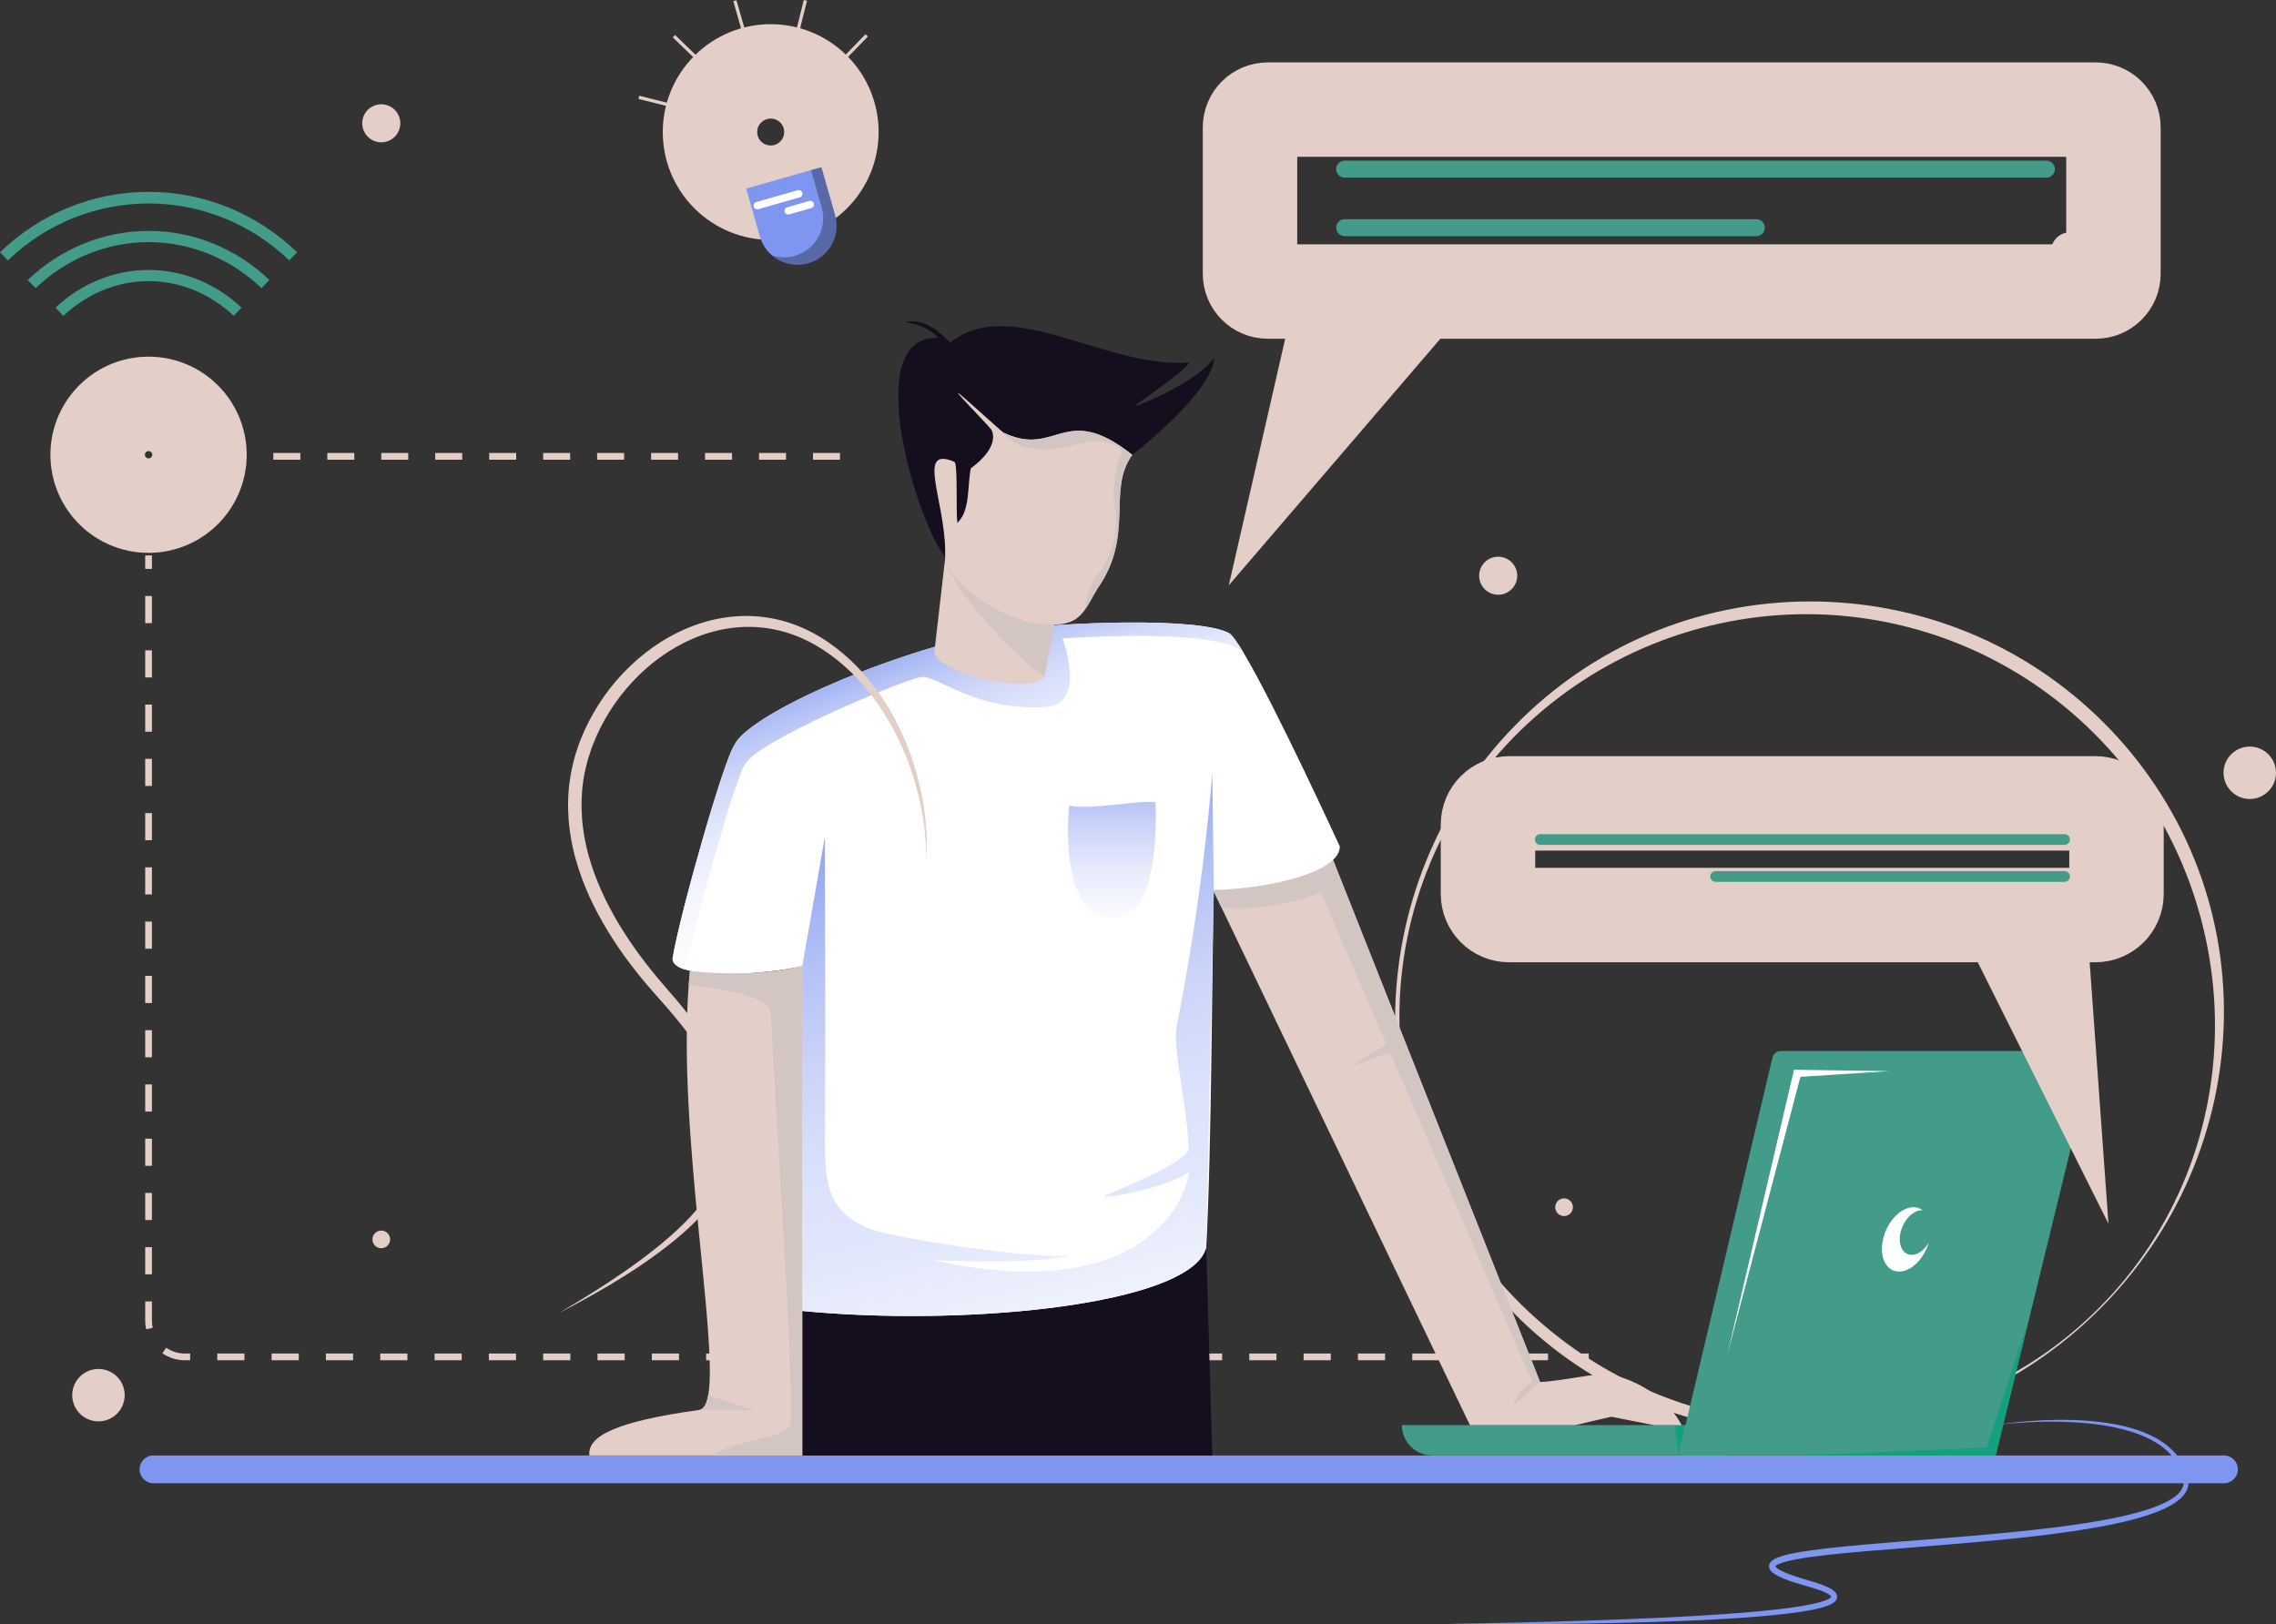
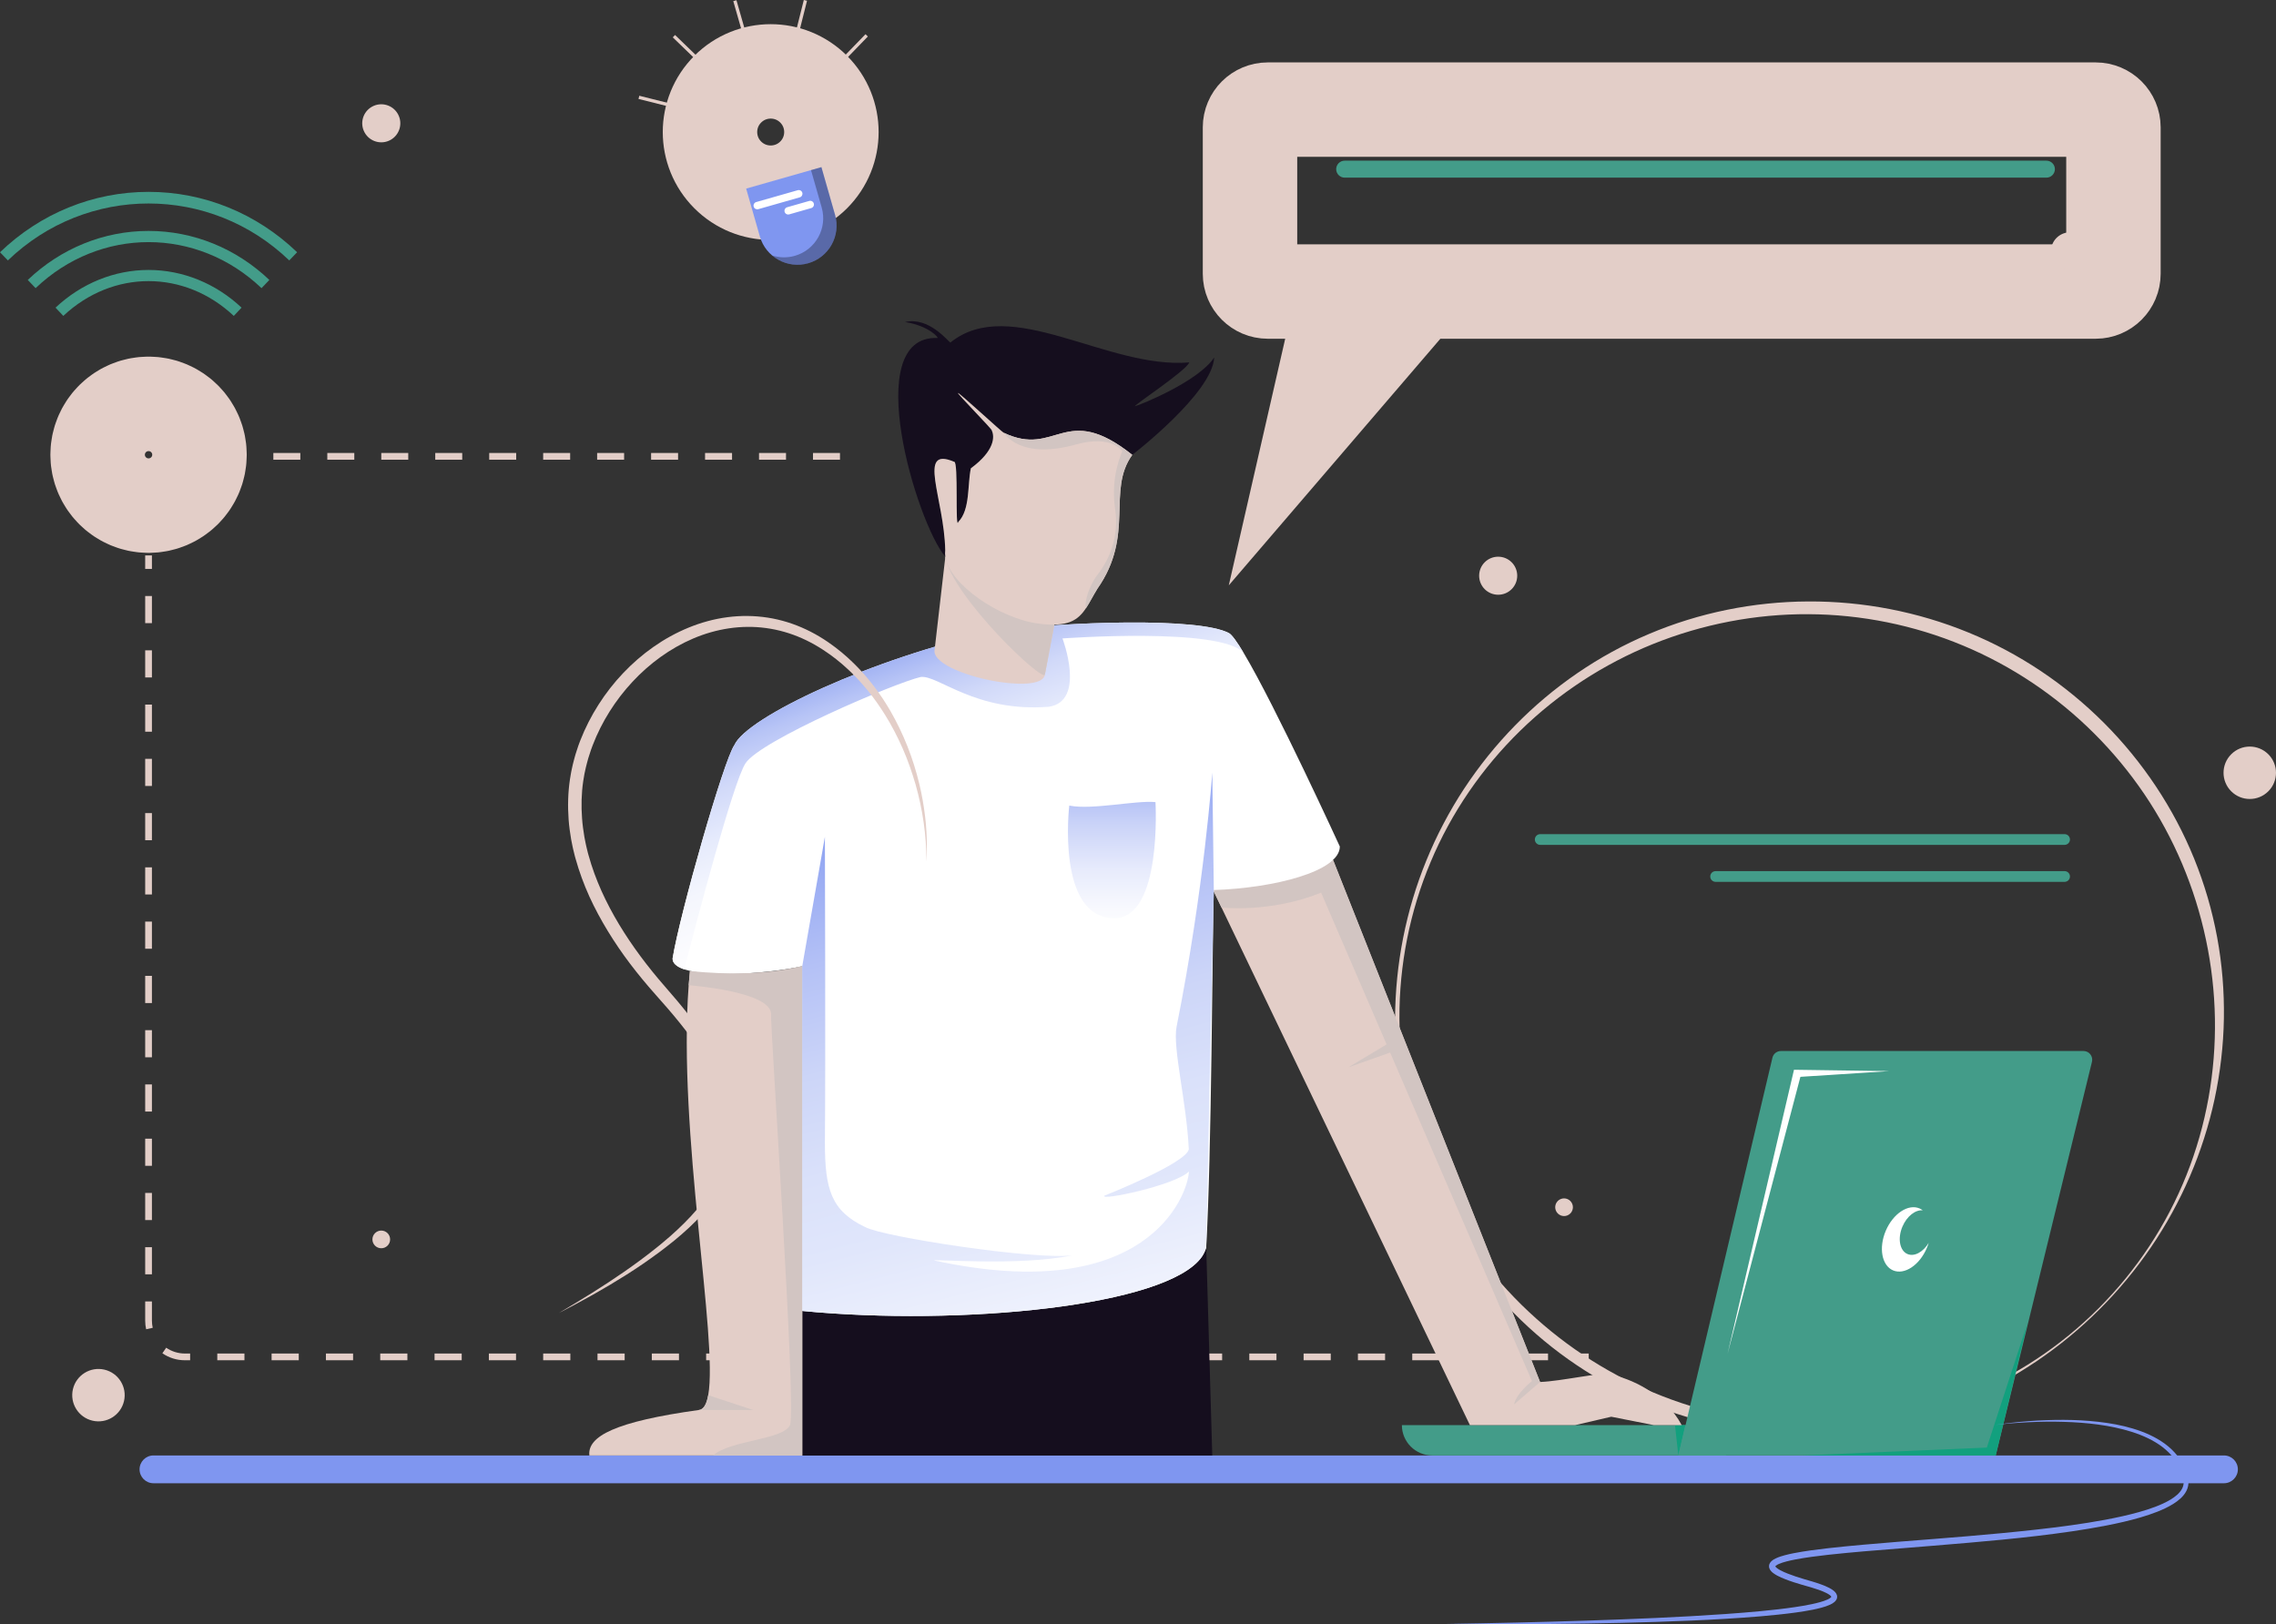
<svg xmlns="http://www.w3.org/2000/svg" width="241" height="172" viewBox="0 0 241 172" fill="none">
  <rect x="0" y="0" width="241" height="172" fill="#333333" stroke="none" />
  <g clip-path="url(#clip0_154_145)">
    <path d="M222.308 138.66C221.3 139.669 220.242 140.628 219.142 141.536C218.044 142.448 216.899 143.301 215.719 144.104C214.538 144.906 213.317 145.649 212.064 146.337C210.811 147.022 209.524 147.649 208.209 148.213C206.895 148.775 205.552 149.278 204.187 149.713C202.823 150.149 201.436 150.52 200.033 150.822C197.228 151.425 194.358 151.757 191.479 151.804C188.601 151.849 185.712 151.605 182.875 151.074C181.457 150.809 180.051 150.47 178.665 150.064C177.28 149.654 175.913 149.178 174.576 148.63C171.901 147.535 169.336 146.168 166.938 144.554C165.738 143.748 164.579 142.882 163.469 141.959C162.356 141.037 161.292 140.058 160.279 139.031C158.254 136.974 156.434 134.717 154.862 132.303C153.288 129.89 151.957 127.323 150.892 124.654C148.762 119.315 147.697 113.58 147.721 107.857C147.745 102.133 148.867 96.419 151.035 91.118C151.577 89.794 152.18 88.493 152.849 87.226C153.515 85.958 154.242 84.721 155.03 83.524C156.608 81.129 158.413 78.881 160.424 76.828C164.44 72.72 169.277 69.383 174.599 67.14C179.915 64.881 185.694 63.718 191.479 63.692C197.266 63.664 203.063 64.777 208.427 66.978C211.109 68.075 213.68 69.445 216.091 71.055C218.502 72.665 220.751 74.516 222.798 76.566C226.889 80.668 230.167 85.582 232.341 90.946C232.885 92.286 233.358 93.654 233.765 95.04C234.168 96.427 234.505 97.834 234.767 99.253C235.294 102.091 235.526 104.979 235.482 107.856C235.434 110.734 235.097 113.601 234.494 116.406C234.192 117.808 233.82 119.194 233.382 120.557C232.947 121.922 232.443 123.263 231.88 124.576C231.315 125.89 230.687 127.176 230 128.428C229.312 129.679 228.568 130.899 227.763 132.079C226.959 133.258 226.103 134.401 225.19 135.498C224.28 136.596 223.319 137.653 222.308 138.659V138.66ZM222.207 138.56C223.21 137.552 224.166 136.497 225.065 135.397C225.961 134.294 226.808 133.151 227.589 131.964C229.153 129.593 230.475 127.064 231.523 124.431C233.626 119.163 234.629 113.488 234.532 107.858C234.437 102.225 233.243 96.635 231.062 91.475C229.97 88.895 228.633 86.421 227.064 84.102C225.494 81.785 223.703 79.618 221.718 77.644C217.753 73.692 213.023 70.514 207.854 68.36C202.688 66.202 197.091 65.066 191.479 65.041C185.867 65.013 180.251 66.098 175.037 68.199C173.733 68.724 172.455 69.314 171.208 69.966C169.961 70.616 168.744 71.327 167.566 72.097C165.208 73.637 162.998 75.409 160.976 77.38C156.937 81.324 153.667 86.076 151.479 91.302C149.283 96.522 148.155 102.192 148.182 107.856C148.204 113.521 149.388 119.17 151.621 124.352C152.735 126.944 154.105 129.423 155.702 131.739C157.299 134.057 159.119 136.216 161.121 138.187C162.124 139.171 163.173 140.108 164.261 140.994C165.352 141.878 166.481 142.713 167.65 143.49C169.986 145.045 172.47 146.377 175.06 147.458C180.24 149.623 185.839 150.801 191.479 150.89C194.298 150.936 197.128 150.71 199.912 150.206C201.304 149.955 202.685 149.634 204.047 149.247C205.41 148.858 206.754 148.402 208.072 147.876C210.708 146.828 213.239 145.506 215.611 143.941C216.799 143.16 217.943 142.313 219.046 141.416C220.146 140.517 221.201 139.56 222.208 138.558L222.207 138.56Z" fill="#E3CEC8" />
    <path d="M16.087 58.818H15.373V60.246H16.087V58.818Z" fill="#E3CEC8" />
    <path d="M163.918 144.048H161.042V143.334H163.918V144.048ZM158.166 144.048H155.291V143.334H158.166V144.048ZM152.415 144.048H149.539V143.334H152.415V144.048ZM146.663 144.048H143.787V143.334H146.663V144.048ZM140.912 144.048H138.036V143.334H140.912V144.048ZM135.161 144.048H132.285V143.334H135.161V144.048ZM129.409 144.048H126.534V143.334H129.409V144.048ZM123.658 144.048H120.782V143.334H123.658V144.048ZM117.906 144.048H115.03V143.334H117.906V144.048ZM112.155 144.048H109.279V143.334H112.155V144.048ZM106.403 144.048H103.528V143.334H106.403V144.048ZM100.652 144.048H97.777V143.334H100.652V144.048ZM94.901 144.048H92.025V143.334H94.901V144.048ZM89.149 144.048H86.273V143.334H89.149V144.048ZM83.398 144.048H80.522V143.334H83.398V144.048ZM77.646 144.048H74.771V143.334H77.646V144.048ZM71.895 144.048H69.019V143.334H71.895V144.048ZM66.144 144.048H63.268V143.334H66.144V144.048ZM60.392 144.048H57.516V143.334H60.392V144.048ZM54.641 144.048H51.765V143.334H54.641V144.048ZM48.889 144.048H46.014V143.334H48.889V144.048ZM43.138 144.048H40.262V143.334H43.138V144.048ZM37.387 144.048H34.511V143.334H37.387V144.048ZM31.635 144.048H28.759V143.334H31.635V144.048ZM25.884 144.048H23.008V143.334H25.884V144.048ZM20.132 144.048H19.576C18.719 144.048 17.895 143.791 17.193 143.308L17.599 142.72C18.181 143.122 18.866 143.334 19.577 143.335H20.133V144.048L20.132 144.048ZM15.474 140.767C15.407 140.467 15.373 140.158 15.373 139.849V137.823H16.087V139.849C16.087 140.106 16.115 140.363 16.171 140.611L15.474 140.767ZM16.087 134.949H15.373V132.076H16.087V134.949ZM16.087 129.203H15.373V126.33H16.087V129.203ZM16.087 123.457H15.373V120.584H16.087V123.457ZM16.087 117.71H15.373V114.837H16.087V117.71ZM16.087 111.964H15.373V109.091H16.087V111.964ZM16.087 106.217H15.373V103.344H16.087V106.217ZM16.087 100.471H15.373V97.597H16.087V100.471ZM16.087 94.724H15.373V91.851H16.087V94.724ZM16.087 88.978H15.373V86.105H16.087V88.978ZM16.087 83.231H15.373V80.358H16.087V83.231ZM16.087 77.485H15.373V74.612H16.087V77.485ZM16.087 71.738H15.373V68.865H16.087V71.738ZM16.087 65.992H15.373V63.119H16.087V65.992Z" fill="#E3CEC8" />
    <path d="M168.226 143.334H166.797V144.048H168.226V143.334Z" fill="#E3CEC8" />
    <path d="M235.488 154.128H16.252C15.438 154.128 14.778 154.787 14.778 155.6C14.778 156.413 15.438 157.072 16.252 157.072H235.488C236.302 157.072 236.962 156.413 236.962 155.6C236.962 154.787 236.302 154.128 235.488 154.128Z" fill="#7F96F0" />
    <path d="M148.441 150.917H182.787V154.128H151.655C149.881 154.128 148.441 152.689 148.441 150.917Z" fill="#439C89" />
    <path d="M178.459 150.917L177.716 154.128L177.359 150.917H178.459Z" fill="#12A07E" />
    <path d="M177.716 154.128H211.324L221.514 112.436C221.652 111.855 221.213 111.299 220.616 111.299H188.577C188.154 111.299 187.786 111.586 187.682 111.995L177.717 154.129L177.716 154.128Z" fill="#439C89" />
    <path d="M201.979 132.799C201.149 132.445 200.911 131.141 201.447 129.886C201.917 128.788 202.822 128.092 203.597 128.172C203.492 128.091 203.378 128.023 203.254 127.97C202.056 127.459 200.458 128.514 199.684 130.325C198.91 132.136 199.254 134.019 200.452 134.53C201.649 135.041 203.248 133.987 204.021 132.175C204.101 131.988 204.169 131.801 204.225 131.614C203.642 132.588 202.704 133.108 201.979 132.798V132.799Z" fill="white" />
    <path d="M190.64 114.034L182.926 143.364L189.961 113.285L200.032 113.428L190.64 114.034Z" fill="white" />
    <path d="M210.379 153.294L214.679 140.125L211.324 154.128H190.835L210.379 153.294Z" fill="#12A07E" />
    <path d="M128.365 154.128H84.949V138.826C102.65 140.542 126.238 138.08 127.723 132.105L128.365 154.128Z" fill="#150E1E" />
    <path d="M84.949 102.312V154.128H62.406C62.191 152.098 65.151 150.542 74 149.314C74.502 149.269 74.817 148.716 74.99 147.747C76.061 141.765 71.751 119.965 72.922 104.334C72.922 104.322 72.924 104.31 72.925 104.298C72.962 103.804 73.005 103.317 73.053 102.836C77.188 103.23 81.204 103.228 84.948 102.312H84.949Z" fill="#E3CEC8" />
    <path d="M79.752 149.314H74.001C74.503 149.27 74.817 148.716 74.99 147.747L79.752 149.314H79.752Z" fill="#D2C5C2" />
    <path d="M178.073 150.917H175.113L170.613 150.028L166.788 150.917H155.645L129.34 96.1H129.339L128.365 94.069L141.164 91.086L163.074 146.349C165.399 146.259 169.417 145.307 170.397 145.529C172.637 145.94 176.283 147.562 178.073 150.917Z" fill="#E3CEC8" />
    <path d="M162.216 146.254L147.198 111.462L142.788 113.022L146.825 110.598L139.888 94.53C134.505 96.708 129.34 96.101 129.34 96.101H129.339L128.365 94.07L141.164 91.087L163.074 146.35L160.312 148.729C160.597 147.492 162.216 146.255 162.216 146.255V146.254Z" fill="#D2C5C2" />
    <path d="M141.871 89.645C141.871 92.284 134.871 94.05 128.526 94.252C128.365 99.999 128.3 122.098 127.722 132.105C127.639 132.441 127.484 132.768 127.264 133.082C127.264 133.082 127.264 133.083 127.263 133.084C123.589 138.345 101.649 140.445 84.948 138.826V102.312C81.837 103.041 75.198 103.571 72.449 102.648C71.682 102.391 71.217 102.02 71.217 101.509C71.991 96.761 76.654 80.428 77.764 78.902C79.043 75.972 92.252 69.7 105.503 66.804C112.779 65.842 126.972 65.331 130.146 67.053C130.463 67.239 131.003 67.999 131.684 69.134C135.058 74.766 141.871 89.645 141.871 89.645Z" fill="white" />
    <path d="M131.684 69.134C129.253 66.384 112.503 67.61 112.503 67.61C112.503 67.61 115.038 74.277 111.038 74.848C103.266 75.445 99.368 71.486 97.5 71.689C94.729 72.329 80.504 78.409 78.935 80.836C77.618 82.872 73.681 97.876 72.449 102.648C71.682 102.391 71.217 102.02 71.217 101.509C71.991 96.761 76.654 80.428 77.764 78.902C79.043 75.972 92.252 69.7 105.503 66.804C112.779 65.842 126.972 65.331 130.146 67.053C130.463 67.239 131.003 67.999 131.684 69.134Z" fill="url(#paint0_linear_154_145)" />
    <path d="M128.568 37.849C126.933 40.386 120.659 42.915 120.219 43.002C119.778 43.09 125.647 39.244 125.928 38.379C117.222 39.113 106.986 31.147 100.631 36.276C100.385 36.151 98.359 33.512 95.829 34.102C98.424 34.513 99.469 35.831 99.257 35.793C91.012 35.483 97.119 55.527 100.101 58.953C100.065 58.72 100.06 58.491 100.088 58.269C99.983 52.76 97.046 47.199 101.038 48.905C101.511 48.814 101.113 56.361 101.48 55.261C102.748 53.948 102.428 51.321 102.802 49.593C105.35 47.717 105.332 46.217 105.01 45.574C105.22 45.617 101.236 41.577 101.445 41.618C101.656 41.659 106.073 45.739 106.269 45.821C111.886 48.514 112.723 42.466 119.892 48.169C119.892 48.169 128.397 41.636 128.568 37.849H128.568Z" fill="#150E1E" />
    <path d="M111.646 66.148L110.646 71.407C110.541 72.439 108.358 72.591 105.906 72.229C102.662 71.751 98.948 70.375 98.948 68.952L100.1 58.953L111.646 66.148Z" fill="#E3CEC8" />
    <path d="M111.646 66.148L110.646 71.407C110.541 72.439 100.76 63.101 100.1 58.953L111.646 66.148Z" fill="#D2C5C2" />
    <path d="M119.893 48.169C117.162 51.947 120.203 56.638 116.202 62.341C115.739 63.093 115.397 63.785 115.016 64.368C114.152 65.687 113.089 66.445 109.975 66.04C105.818 65.5 100.544 61.877 100.1 58.953C100.065 58.72 100.059 58.492 100.088 58.269C99.983 52.76 97.046 47.2 101.038 48.905C101.51 48.814 101.113 56.361 101.479 55.262C102.748 53.949 102.428 51.322 102.802 49.593C105.35 47.717 105.332 46.217 105.01 45.575C105.22 45.617 101.236 41.577 101.445 41.618C101.656 41.659 106.073 45.739 106.27 45.821C106.27 45.821 106.27 45.822 106.272 45.823C111.887 48.513 112.724 42.466 119.893 48.169Z" fill="#E3CEC8" />
    <path d="M119.893 48.168C117.162 51.947 120.203 56.638 116.202 62.341C115.74 63.092 115.397 63.785 115.016 64.368C114.754 63.914 115.315 62.013 116.218 60.854C117.5 59.208 118.517 56.794 118.075 53.883C117.552 50.434 118.837 47.794 118.837 47.794C118.837 47.794 117.742 46.01 113.98 47.057C107.925 48.742 106.384 45.886 106.272 45.823C111.887 48.512 112.725 42.466 119.893 48.168Z" fill="#D2C5C2" />
    <path d="M84.949 102.312V154.128H75.505C77.362 152.486 82.933 152.486 83.647 150.916C84.362 149.346 81.54 108.62 81.647 107.336C81.505 104.97 73.017 104.341 72.923 104.334L72.926 104.298L73.055 102.836C77.19 103.23 81.206 103.228 84.949 102.312H84.949Z" fill="#D2C5C2" />
    <path d="M128.365 81.835C128.365 81.835 127.526 94.028 124.585 108.729C124.155 110.985 125.63 116.587 125.88 121.7C125.615 123.196 116.938 126.622 116.938 126.622C116.461 127.19 124.412 125.529 125.895 124.06C125.762 126.685 121.36 138.357 98.948 133.487C98.308 133.29 108.046 134.115 113.51 132.937C109.666 133.44 93.505 131.001 91.588 129.932C88.012 128.221 87.347 125.939 87.347 121.002C87.427 112.198 87.347 88.616 87.347 88.616L84.949 102.313V138.827C101.649 140.446 123.59 138.346 127.264 133.085C127.264 133.084 127.265 133.084 127.265 133.083C127.459 132.768 127.612 132.442 127.723 132.106L128.527 94.254L128.366 81.836L128.365 81.835Z" fill="url(#paint1_linear_154_145)" />
    <path d="M113.223 85.309C115.632 85.794 120.265 84.738 122.35 84.94C122.35 84.94 123.073 97.19 118.043 97.234C111.794 97.287 113.223 85.31 113.223 85.31V85.309Z" fill="url(#paint2_linear_154_145)" />
    <path d="M15.73 53.547C18.71 53.547 21.125 51.133 21.125 48.157C21.125 45.18 18.71 42.766 15.73 42.766C12.751 42.766 10.335 45.18 10.335 48.157C10.335 51.133 12.751 53.547 15.73 53.547Z" stroke="#E3CEC8" stroke-width="10" stroke-miterlimit="10" stroke-dasharray="40 40" />
    <path d="M88.943 48.683H86.086V47.969H88.943V48.683ZM83.229 48.683H80.371V47.969H83.229V48.683ZM77.514 48.683H74.657V47.969H77.514V48.683ZM71.8 48.683H68.943V47.969H71.8V48.683ZM66.086 48.683H63.229V47.969H66.086V48.683ZM60.372 48.683H57.515V47.969H60.372V48.683ZM54.658 48.683H51.801V47.969H54.658V48.683ZM48.944 48.683H46.087V47.969H48.944V48.683ZM43.23 48.683H40.373V47.969H43.23V48.683ZM37.516 48.683H34.658V47.969H37.516V48.683ZM31.801 48.683H28.944V47.969H31.801V48.683Z" fill="#E3CEC8" />
    <path d="M86.153 18.525C88.663 16.017 88.663 11.95 86.153 9.442C83.642 6.933 79.572 6.933 77.062 9.442C74.551 11.95 74.551 16.017 77.062 18.525C79.572 21.033 83.642 21.033 86.153 18.525Z" stroke="#E3CEC8" stroke-width="10" stroke-miterlimit="10" />
    <path d="M77.236 15.587C77.08 15.587 76.938 15.485 76.892 15.328C76.15 12.731 77.662 10.014 80.261 9.273C80.45 9.218 80.648 9.328 80.702 9.518C80.757 9.708 80.647 9.905 80.457 9.959C78.236 10.593 76.945 12.913 77.579 15.132C77.633 15.322 77.523 15.518 77.333 15.573C77.3 15.582 77.267 15.586 77.235 15.586L77.236 15.587Z" fill="#E3CEC8" />
    <path d="M86.977 17.7L88.424 22.761C89.051 24.959 87.777 27.25 85.577 27.878C83.377 28.505 81.085 27.232 80.457 25.034L79.01 19.972L86.977 17.7Z" fill="#7F96F0" />
    <path opacity="0.3" d="M84.161 27.091C86.361 26.464 87.635 24.173 87.007 21.975L85.876 18.014L86.978 17.7L88.424 22.762C89.052 24.96 87.778 27.251 85.578 27.878C84.196 28.272 82.778 27.916 81.759 27.053C82.512 27.294 83.343 27.325 84.162 27.091H84.161Z" fill="black" />
    <path d="M80.29 22.152L84.686 20.898C84.894 20.839 85.015 20.621 84.956 20.413C84.897 20.204 84.679 20.084 84.47 20.143L80.075 21.397C79.866 21.456 79.745 21.674 79.805 21.882C79.864 22.091 80.082 22.211 80.29 22.152Z" fill="white" />
    <path d="M83.567 22.701L85.902 22.035C86.111 21.976 86.231 21.759 86.172 21.55C86.113 21.342 85.895 21.221 85.686 21.28L83.352 21.946C83.143 22.006 83.022 22.223 83.082 22.432C83.141 22.64 83.359 22.761 83.567 22.701Z" fill="white" />
    <path d="M79.215 5.609L79.55 5.513L77.981 0.023L77.646 0.119L79.215 5.609Z" fill="#E3CEC8" />
    <path d="M75.344 7.926L75.586 7.676L71.48 3.705L71.238 3.955L75.344 7.926Z" fill="#E3CEC8" />
    <path d="M73.151 11.866L73.235 11.528L67.693 10.14L67.608 10.478L73.151 11.866Z" fill="#E3CEC8" />
    <path d="M87.671 7.725L87.921 7.967L91.895 3.865L91.645 3.623L87.671 7.725Z" fill="#E3CEC8" />
    <path d="M83.726 5.535L84.064 5.619L85.453 0.081L85.115 -0.003L83.726 5.535Z" fill="#E3CEC8" />
    <path d="M221.905 30.872H150.217L139.503 43.361L142.36 30.872H134.241C133.202 30.872 132.36 30.03 132.36 28.993V13.488C132.36 12.45 133.202 11.609 134.241 11.609H221.906C222.945 11.609 223.787 12.45 223.787 13.488V28.993C223.787 30.03 222.945 30.872 221.906 30.872H221.905Z" stroke="#E3CEC8" stroke-width="10" stroke-miterlimit="10" />
    <path d="M216.686 17.013H142.387C141.889 17.013 141.485 17.416 141.485 17.913C141.485 18.41 141.889 18.813 142.387 18.813H216.686C217.184 18.813 217.588 18.41 217.588 17.913C217.588 17.416 217.184 17.013 216.686 17.013Z" fill="#439C89" />
-     <path d="M185.973 25.011H142.386C141.888 25.011 141.485 24.608 141.485 24.111C141.485 23.613 141.888 23.21 142.386 23.21H185.973C186.471 23.21 186.874 23.613 186.874 24.111C186.874 24.608 186.471 25.011 185.973 25.011Z" fill="#439C89" />
-     <path d="M159.791 96.903H212.511L216.465 104.813L215.896 96.903H221.879C223.111 96.903 224.11 95.905 224.11 94.674V87.304C224.11 86.073 223.112 85.075 221.879 85.075H159.79C158.558 85.075 157.559 86.073 157.559 87.304V94.674C157.559 95.905 158.557 96.903 159.79 96.903H159.791Z" stroke="#E3CEC8" stroke-width="10" stroke-miterlimit="10" />
    <path d="M218.613 88.332H163.091C162.777 88.332 162.522 88.587 162.522 88.901C162.522 89.215 162.777 89.47 163.091 89.47H218.613C218.927 89.47 219.182 89.215 219.182 88.901C219.182 88.587 218.927 88.332 218.613 88.332Z" fill="#439C89" />
    <path d="M218.613 93.386H181.663C181.349 93.386 181.094 93.132 181.094 92.818C181.094 92.504 181.349 92.249 181.663 92.249H218.613C218.928 92.249 219.183 92.504 219.183 92.818C219.183 93.132 218.928 93.386 218.613 93.386Z" fill="#439C89" />
    <path d="M211.155 150.917C213.586 150.539 216.049 150.355 218.514 150.36C219.747 150.366 220.981 150.428 222.21 150.568C223.437 150.71 224.662 150.925 225.854 151.285C227.043 151.644 228.21 152.141 229.232 152.89C229.742 153.264 230.208 153.706 230.598 154.212C230.987 154.72 231.297 155.292 231.499 155.9C231.551 156.051 231.595 156.205 231.635 156.36C231.653 156.439 231.672 156.515 231.689 156.596C231.705 156.681 231.719 156.768 231.725 156.856C231.754 157.207 231.673 157.571 231.515 157.88C231.357 158.192 231.136 158.453 230.895 158.677C230.653 158.901 230.39 159.091 230.12 159.261C229.576 159.6 229.001 159.862 228.42 160.093C227.837 160.323 227.245 160.517 226.649 160.692C225.456 161.043 224.247 161.312 223.034 161.55C221.821 161.786 220.603 161.987 219.382 162.167C216.941 162.524 214.492 162.806 212.042 163.044C207.139 163.525 202.23 163.873 197.334 164.286C196.111 164.393 194.888 164.506 193.67 164.64C192.453 164.776 191.236 164.926 190.047 165.155C189.751 165.214 189.456 165.277 189.169 165.352C188.882 165.427 188.598 165.513 188.349 165.624C188.226 165.679 188.109 165.745 188.038 165.807C188.001 165.838 187.984 165.865 187.982 165.87C187.98 165.874 187.982 165.87 187.982 165.866C187.981 165.862 187.982 165.86 187.982 165.864C187.984 165.873 188.001 165.905 188.032 165.94C188.064 165.977 188.106 166.016 188.155 166.055C188.254 166.132 188.371 166.206 188.496 166.274C188.746 166.411 189.019 166.53 189.297 166.64C189.575 166.75 189.86 166.851 190.147 166.948C190.434 167.044 190.725 167.135 191.017 167.222L191.903 167.48C192.201 167.569 192.5 167.665 192.796 167.772C193.093 167.88 193.388 167.997 193.682 168.148C193.828 168.225 193.975 168.309 194.12 168.42C194.192 168.475 194.265 168.538 194.335 168.619C194.403 168.699 194.474 168.803 194.512 168.943C194.529 169.015 194.536 169.093 194.526 169.17C194.516 169.247 194.493 169.32 194.461 169.38C194.398 169.502 194.318 169.584 194.241 169.651C194.086 169.782 193.931 169.862 193.777 169.934C193.47 170.074 193.165 170.168 192.859 170.252C192.553 170.336 192.248 170.404 191.942 170.465C191.33 170.588 190.717 170.683 190.104 170.768C188.878 170.935 187.65 171.057 186.422 171.163C185.194 171.268 183.965 171.353 182.736 171.427C180.277 171.577 177.818 171.673 175.358 171.755C172.898 171.834 170.439 171.892 167.979 171.928C165.519 171.966 163.059 171.991 160.599 171.996C158.139 172.004 155.679 171.994 153.22 171.968C158.139 171.892 163.056 171.777 167.972 171.622C172.887 171.458 177.802 171.264 182.703 170.921C183.928 170.835 185.152 170.738 186.374 170.622C187.594 170.506 188.814 170.372 190.023 170.194C190.627 170.105 191.229 170.005 191.822 169.88C192.118 169.818 192.412 169.749 192.699 169.669C192.986 169.589 193.269 169.498 193.521 169.381C193.645 169.323 193.763 169.255 193.842 169.187C193.881 169.153 193.907 169.12 193.913 169.105C193.919 169.088 193.916 169.101 193.916 169.094C193.913 169.086 193.901 169.056 193.869 169.021C193.838 168.986 193.795 168.947 193.745 168.909C193.645 168.834 193.524 168.764 193.398 168.699C193.143 168.569 192.866 168.46 192.585 168.36C192.303 168.26 192.014 168.169 191.724 168.084L190.837 167.832C190.539 167.745 190.242 167.655 189.946 167.558C189.649 167.461 189.354 167.359 189.059 167.244C188.765 167.129 188.472 167.005 188.181 166.85C188.036 166.771 187.891 166.683 187.747 166.573C187.675 166.516 187.603 166.454 187.533 166.374C187.464 166.295 187.392 166.197 187.347 166.059C187.301 165.923 187.308 165.736 187.371 165.603C187.431 165.467 187.516 165.375 187.595 165.305C187.756 165.165 187.914 165.085 188.07 165.011C188.381 164.869 188.689 164.776 188.996 164.693C189.303 164.611 189.609 164.542 189.916 164.482C191.142 164.243 192.368 164.09 193.594 163.949C194.821 163.81 196.047 163.694 197.273 163.584C199.726 163.366 202.179 163.174 204.63 162.983C207.082 162.79 209.531 162.59 211.976 162.356C214.42 162.118 216.863 161.863 219.291 161.524C220.506 161.354 221.716 161.164 222.918 160.939C224.12 160.713 225.315 160.454 226.488 160.127C227.074 159.962 227.653 159.78 228.218 159.565C228.781 159.351 229.332 159.106 229.837 158.8C230.088 158.647 230.327 158.477 230.539 158.286C230.75 158.095 230.932 157.88 231.056 157.643C231.179 157.407 231.239 157.15 231.221 156.888C231.218 156.822 231.208 156.756 231.197 156.691C231.183 156.622 231.166 156.548 231.15 156.477C231.115 156.334 231.077 156.192 231.031 156.052C230.94 155.772 230.828 155.5 230.694 155.238C230.559 154.977 230.403 154.727 230.228 154.489C229.876 154.015 229.449 153.596 228.974 153.234C228.021 152.508 226.901 152.006 225.746 151.636C224.588 151.268 223.387 151.022 222.175 150.857C220.963 150.692 219.738 150.606 218.512 150.57C217.286 150.533 216.057 150.549 214.83 150.608C213.603 150.666 212.377 150.758 211.157 150.914L211.155 150.917Z" fill="#7F96F0" />
    <path d="M98.104 91.182C98.096 88.439 97.697 85.712 96.952 83.091C96.573 81.783 96.126 80.496 95.579 79.252C95.032 78.009 94.407 76.801 93.687 75.656C93.503 75.371 93.327 75.083 93.132 74.807L92.846 74.389L92.547 73.981L92.397 73.776L92.242 73.577L91.93 73.179C91.824 73.048 91.713 72.921 91.605 72.792C91.496 72.663 91.39 72.532 91.276 72.409L90.938 72.034L90.853 71.941L90.765 71.85L90.59 71.669C90.472 71.549 90.358 71.425 90.237 71.309L89.873 70.96C89.754 70.842 89.627 70.732 89.502 70.621L89.125 70.287L88.737 69.969L88.543 69.809L88.343 69.658L87.942 69.355C87.806 69.258 87.668 69.164 87.53 69.069C87.393 68.974 87.257 68.877 87.115 68.789C86.973 68.7 86.836 68.605 86.692 68.523C86.123 68.177 85.535 67.866 84.928 67.597C83.717 67.058 82.436 66.69 81.131 66.511C79.825 66.331 78.496 66.345 77.193 66.539C75.889 66.733 74.612 67.1 73.396 67.619C70.962 68.659 68.775 70.26 66.967 72.204C65.159 74.149 63.712 76.435 62.763 78.908L62.591 79.373L62.437 79.843C62.387 79.999 62.33 80.154 62.286 80.313L62.156 80.79C62.062 81.106 62.003 81.43 61.929 81.75C61.913 81.831 61.891 81.911 61.878 81.992L61.838 82.235L61.756 82.722C61.564 84.025 61.533 85.35 61.633 86.666C61.678 87.325 61.772 87.981 61.88 88.635C61.91 88.797 61.944 88.96 61.976 89.123L62.025 89.367C62.04 89.448 62.057 89.53 62.078 89.61L62.195 90.094L62.255 90.336L62.322 90.576C62.675 91.858 63.138 93.114 63.683 94.336C64.781 96.78 66.205 99.085 67.813 101.256C68.618 102.342 69.471 103.394 70.362 104.416C71.267 105.448 72.166 106.507 73.016 107.601C73.869 108.696 74.684 109.826 75.424 111.013C76.162 112.201 76.823 113.448 77.336 114.769C77.593 115.429 77.81 116.107 77.971 116.803C78.055 117.149 78.118 117.501 78.174 117.854C78.224 118.209 78.266 118.565 78.285 118.923C78.31 119.28 78.308 119.64 78.3 119.999C78.283 120.357 78.259 120.716 78.209 121.072C78.117 121.784 77.948 122.483 77.719 123.16C77.266 124.516 76.568 125.766 75.744 126.901C74.916 128.035 73.968 129.067 72.954 130.014C72.445 130.487 71.922 130.941 71.387 131.38C71.117 131.596 70.848 131.814 70.574 132.023L70.164 132.339L69.749 132.649C68.643 133.472 67.506 134.251 66.342 134.985C65.179 135.721 63.998 136.424 62.801 137.098C61.602 137.768 60.394 138.42 59.173 139.048C60.353 138.347 61.53 137.644 62.69 136.913C63.853 136.188 64.999 135.437 66.122 134.656C66.684 134.267 67.237 133.864 67.788 133.461C68.335 133.053 68.879 132.64 69.411 132.212L69.809 131.892L70.203 131.565C70.467 131.349 70.723 131.125 70.98 130.903C71.489 130.453 71.987 129.99 72.465 129.511C73.424 128.555 74.311 127.532 75.066 126.425C75.819 125.321 76.442 124.132 76.825 122.873C76.925 122.56 77.001 122.241 77.071 121.921C77.134 121.6 77.191 121.277 77.224 120.952C77.264 120.628 77.277 120.302 77.286 119.975C77.286 119.649 77.28 119.322 77.25 118.997C77.226 118.671 77.179 118.347 77.127 118.024C77.068 117.701 77.004 117.379 76.919 117.062C76.839 116.743 76.74 116.428 76.639 116.115C76.531 115.802 76.418 115.492 76.291 115.185C75.789 113.958 75.139 112.783 74.41 111.656C73.681 110.527 72.876 109.44 72.028 108.384C71.179 107.325 70.288 106.305 69.376 105.284C68.454 104.248 67.567 103.177 66.727 102.069C65.885 100.962 65.1 99.808 64.372 98.617C63.645 97.425 62.977 96.193 62.396 94.916C61.82 93.637 61.33 92.314 60.952 90.953L60.88 90.699L60.816 90.441L60.69 89.926C60.668 89.84 60.65 89.754 60.633 89.667L60.58 89.407C60.546 89.234 60.509 89.06 60.477 88.887C60.36 88.188 60.257 87.486 60.209 86.776C60.105 85.361 60.141 83.927 60.352 82.518L60.441 81.991L60.486 81.728C60.5 81.64 60.523 81.554 60.541 81.467C60.62 81.12 60.687 80.769 60.789 80.428L60.931 79.913C60.979 79.742 61.04 79.575 61.095 79.405L61.263 78.898L61.45 78.401C61.967 77.081 62.614 75.814 63.375 74.621C64.135 73.427 65.007 72.306 65.982 71.281C66.957 70.255 68.029 69.322 69.189 68.508C70.349 67.693 71.598 67.002 72.914 66.463C74.229 65.924 75.614 65.543 77.029 65.359C78.443 65.174 79.885 65.186 81.294 65.406C82.704 65.624 84.076 66.056 85.358 66.661C86 66.963 86.619 67.307 87.214 67.688C87.365 67.779 87.508 67.882 87.655 67.98C87.803 68.077 87.944 68.181 88.085 68.286C88.227 68.39 88.37 68.492 88.51 68.598L88.922 68.927L89.127 69.091L89.327 69.263L89.725 69.607L90.109 69.965C90.237 70.084 90.365 70.203 90.487 70.33L90.856 70.703C90.98 70.827 91.094 70.959 91.213 71.087C91.454 71.341 91.677 71.609 91.903 71.875C92.018 72.007 92.124 72.146 92.233 72.282C92.34 72.419 92.45 72.555 92.555 72.693L92.865 73.114L93.02 73.324L93.168 73.54L93.464 73.97L93.746 74.409C93.937 74.699 94.11 75.001 94.288 75.299C95.674 77.708 96.694 80.311 97.337 82.995C97.38 83.162 97.414 83.331 97.452 83.499C97.488 83.668 97.527 83.836 97.561 84.005L97.658 84.513L97.707 84.767L97.748 85.022L97.831 85.531C97.857 85.702 97.878 85.872 97.902 86.043C97.952 86.383 97.984 86.726 98.021 87.068C98.041 87.239 98.049 87.412 98.064 87.583C98.076 87.754 98.092 87.925 98.1 88.097C98.115 88.441 98.138 88.784 98.14 89.127C98.162 89.814 98.14 90.501 98.108 91.185L98.104 91.182Z" fill="#E3CEC8" />
    <path d="M240.186 83.797C241.27 82.714 241.27 80.957 240.186 79.874C239.101 78.79 237.343 78.79 236.259 79.874C235.174 80.957 235.174 82.714 236.259 83.797C237.343 84.881 239.101 84.881 240.186 83.797Z" fill="#E3CEC8" />
    <path d="M13.131 148.371C13.477 146.879 12.547 145.388 11.053 145.041C9.559 144.695 8.067 145.625 7.72 147.117C7.374 148.61 8.304 150.101 9.798 150.447C11.292 150.794 12.784 149.864 13.131 148.371Z" fill="#E3CEC8" />
    <path d="M151.137 11.879C151.49 10.388 150.565 8.893 149.072 8.541C147.58 8.189 146.084 9.113 145.732 10.604C145.379 12.096 146.304 13.59 147.797 13.942C149.289 14.294 150.785 13.371 151.137 11.879Z" fill="#E3CEC8" />
    <path d="M165.973 128.707C166.451 128.509 166.678 127.961 166.48 127.484C166.282 127.006 165.734 126.779 165.256 126.977C164.778 127.175 164.551 127.722 164.749 128.2C164.947 128.678 165.495 128.905 165.973 128.707Z" fill="#E3CEC8" />
    <path d="M40.372 132.187C40.89 132.187 41.309 131.768 41.309 131.251C41.309 130.733 40.89 130.314 40.372 130.314C39.855 130.314 39.435 130.733 39.435 131.251C39.435 131.768 39.855 132.187 40.372 132.187Z" fill="#E3CEC8" />
    <path d="M158.638 62.982C159.752 62.982 160.655 62.08 160.655 60.967C160.655 59.855 159.752 58.953 158.638 58.953C157.525 58.953 156.622 59.855 156.622 60.967C156.622 62.08 157.525 62.982 158.638 62.982Z" fill="#E3CEC8" />
    <path d="M221.182 26.936C221.361 25.838 220.614 24.803 219.515 24.625C218.416 24.447 217.38 25.193 217.201 26.291C217.023 27.389 217.77 28.424 218.869 28.602C219.968 28.781 221.004 28.035 221.182 26.936Z" fill="#E3CEC8" />
    <path d="M41.351 14.819C42.325 14.279 42.676 13.052 42.135 12.079C41.595 11.107 40.367 10.756 39.394 11.296C38.42 11.836 38.069 13.062 38.61 14.035C39.15 15.008 40.378 15.359 41.351 14.819Z" fill="#E3CEC8" />
    <path d="M24.756 33.454C19.526 28.541 11.934 28.541 6.704 33.454L5.881 32.579C8.622 30.005 12.12 28.587 15.73 28.587C19.341 28.587 22.839 30.005 25.579 32.579L24.757 33.454H24.756Z" fill="#439C89" />
    <path d="M27.691 30.515C20.872 24.014 10.588 24.014 3.769 30.515L2.94 29.646C6.451 26.298 10.994 24.454 15.73 24.454C20.467 24.454 25.009 26.298 28.521 29.646L27.691 30.515H27.691Z" fill="#439C89" />
    <path d="M30.626 27.578C22.273 19.54 9.186 19.54 0.834 27.578L0 26.713C4.286 22.588 9.873 20.317 15.73 20.317C21.587 20.317 27.174 22.588 31.461 26.713L30.627 27.578H30.626Z" fill="#439C89" />
  </g>
  <defs>
    <linearGradient id="paint0_linear_154_145" x1="106.908" y1="99.782" x2="94.041" y2="65.804" gradientUnits="userSpaceOnUse">
      <stop stop-color="white" />
      <stop offset="0.28" stop-color="#FCFCFE" />
      <stop offset="0.45" stop-color="#F4F6FD" />
      <stop offset="0.59" stop-color="#E5EAFC" />
      <stop offset="0.72" stop-color="#D1D9F9" />
      <stop offset="0.83" stop-color="#B7C4F6" />
      <stop offset="0.93" stop-color="#97AAF2" />
      <stop offset="1" stop-color="#7F96F0" />
    </linearGradient>
    <linearGradient id="paint1_linear_154_145" x1="116.606" y1="149.097" x2="99.099" y2="80.763" gradientUnits="userSpaceOnUse">
      <stop stop-color="white" />
      <stop offset="0.06" stop-color="#F8F9FE" />
      <stop offset="0.32" stop-color="#E0E6FB" />
      <stop offset="0.44" stop-color="#DAE1FA" />
      <stop offset="0.59" stop-color="#CCD5F8" />
      <stop offset="0.75" stop-color="#B4C1F6" />
      <stop offset="0.92" stop-color="#92A6F2" />
      <stop offset="1" stop-color="#7F96F0" />
    </linearGradient>
    <linearGradient id="paint2_linear_154_145" x1="117.734" y1="99.156" x2="117.734" y2="78.318" gradientUnits="userSpaceOnUse">
      <stop stop-color="white" />
      <stop offset="0.14" stop-color="#F8F9FE" />
      <stop offset="0.34" stop-color="#E7EBFC" />
      <stop offset="0.57" stop-color="#CAD3F8" />
      <stop offset="0.81" stop-color="#A2B2F4" />
      <stop offset="1" stop-color="#7F96F0" />
    </linearGradient>
    <clipPath id="clip0_154_145">
      <rect width="241" height="172" fill="white" />
    </clipPath>
  </defs>
</svg>